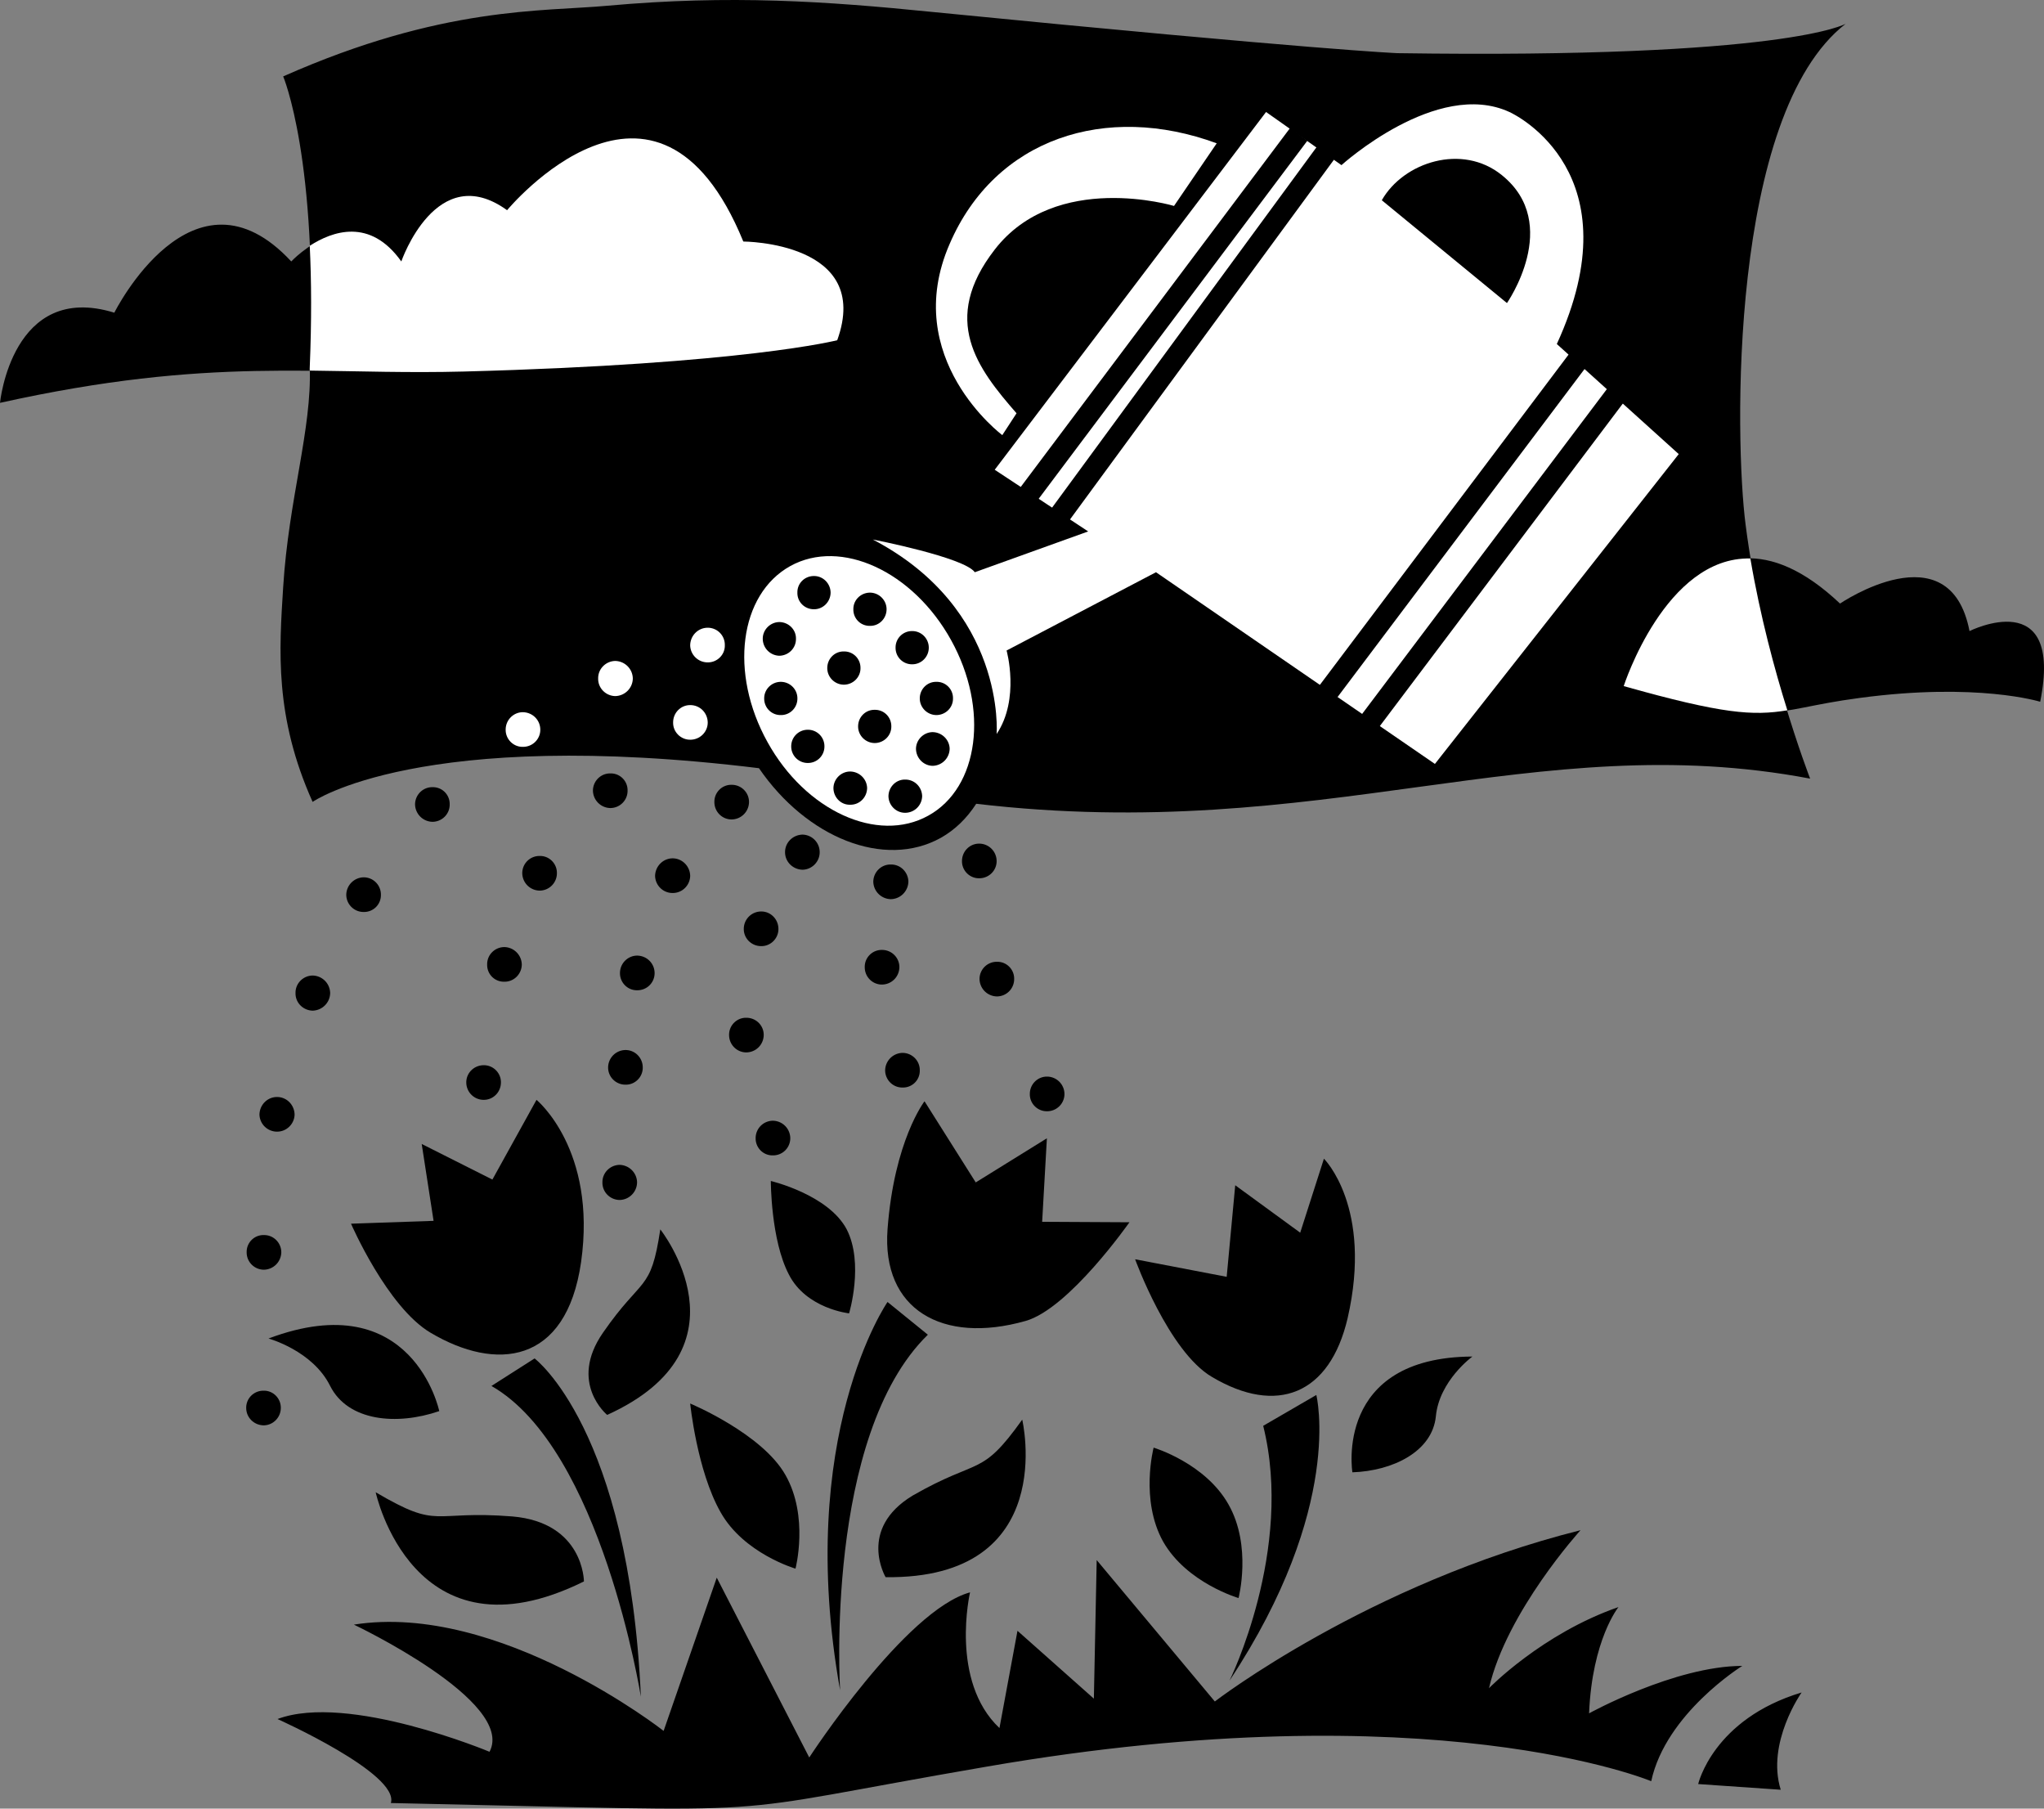
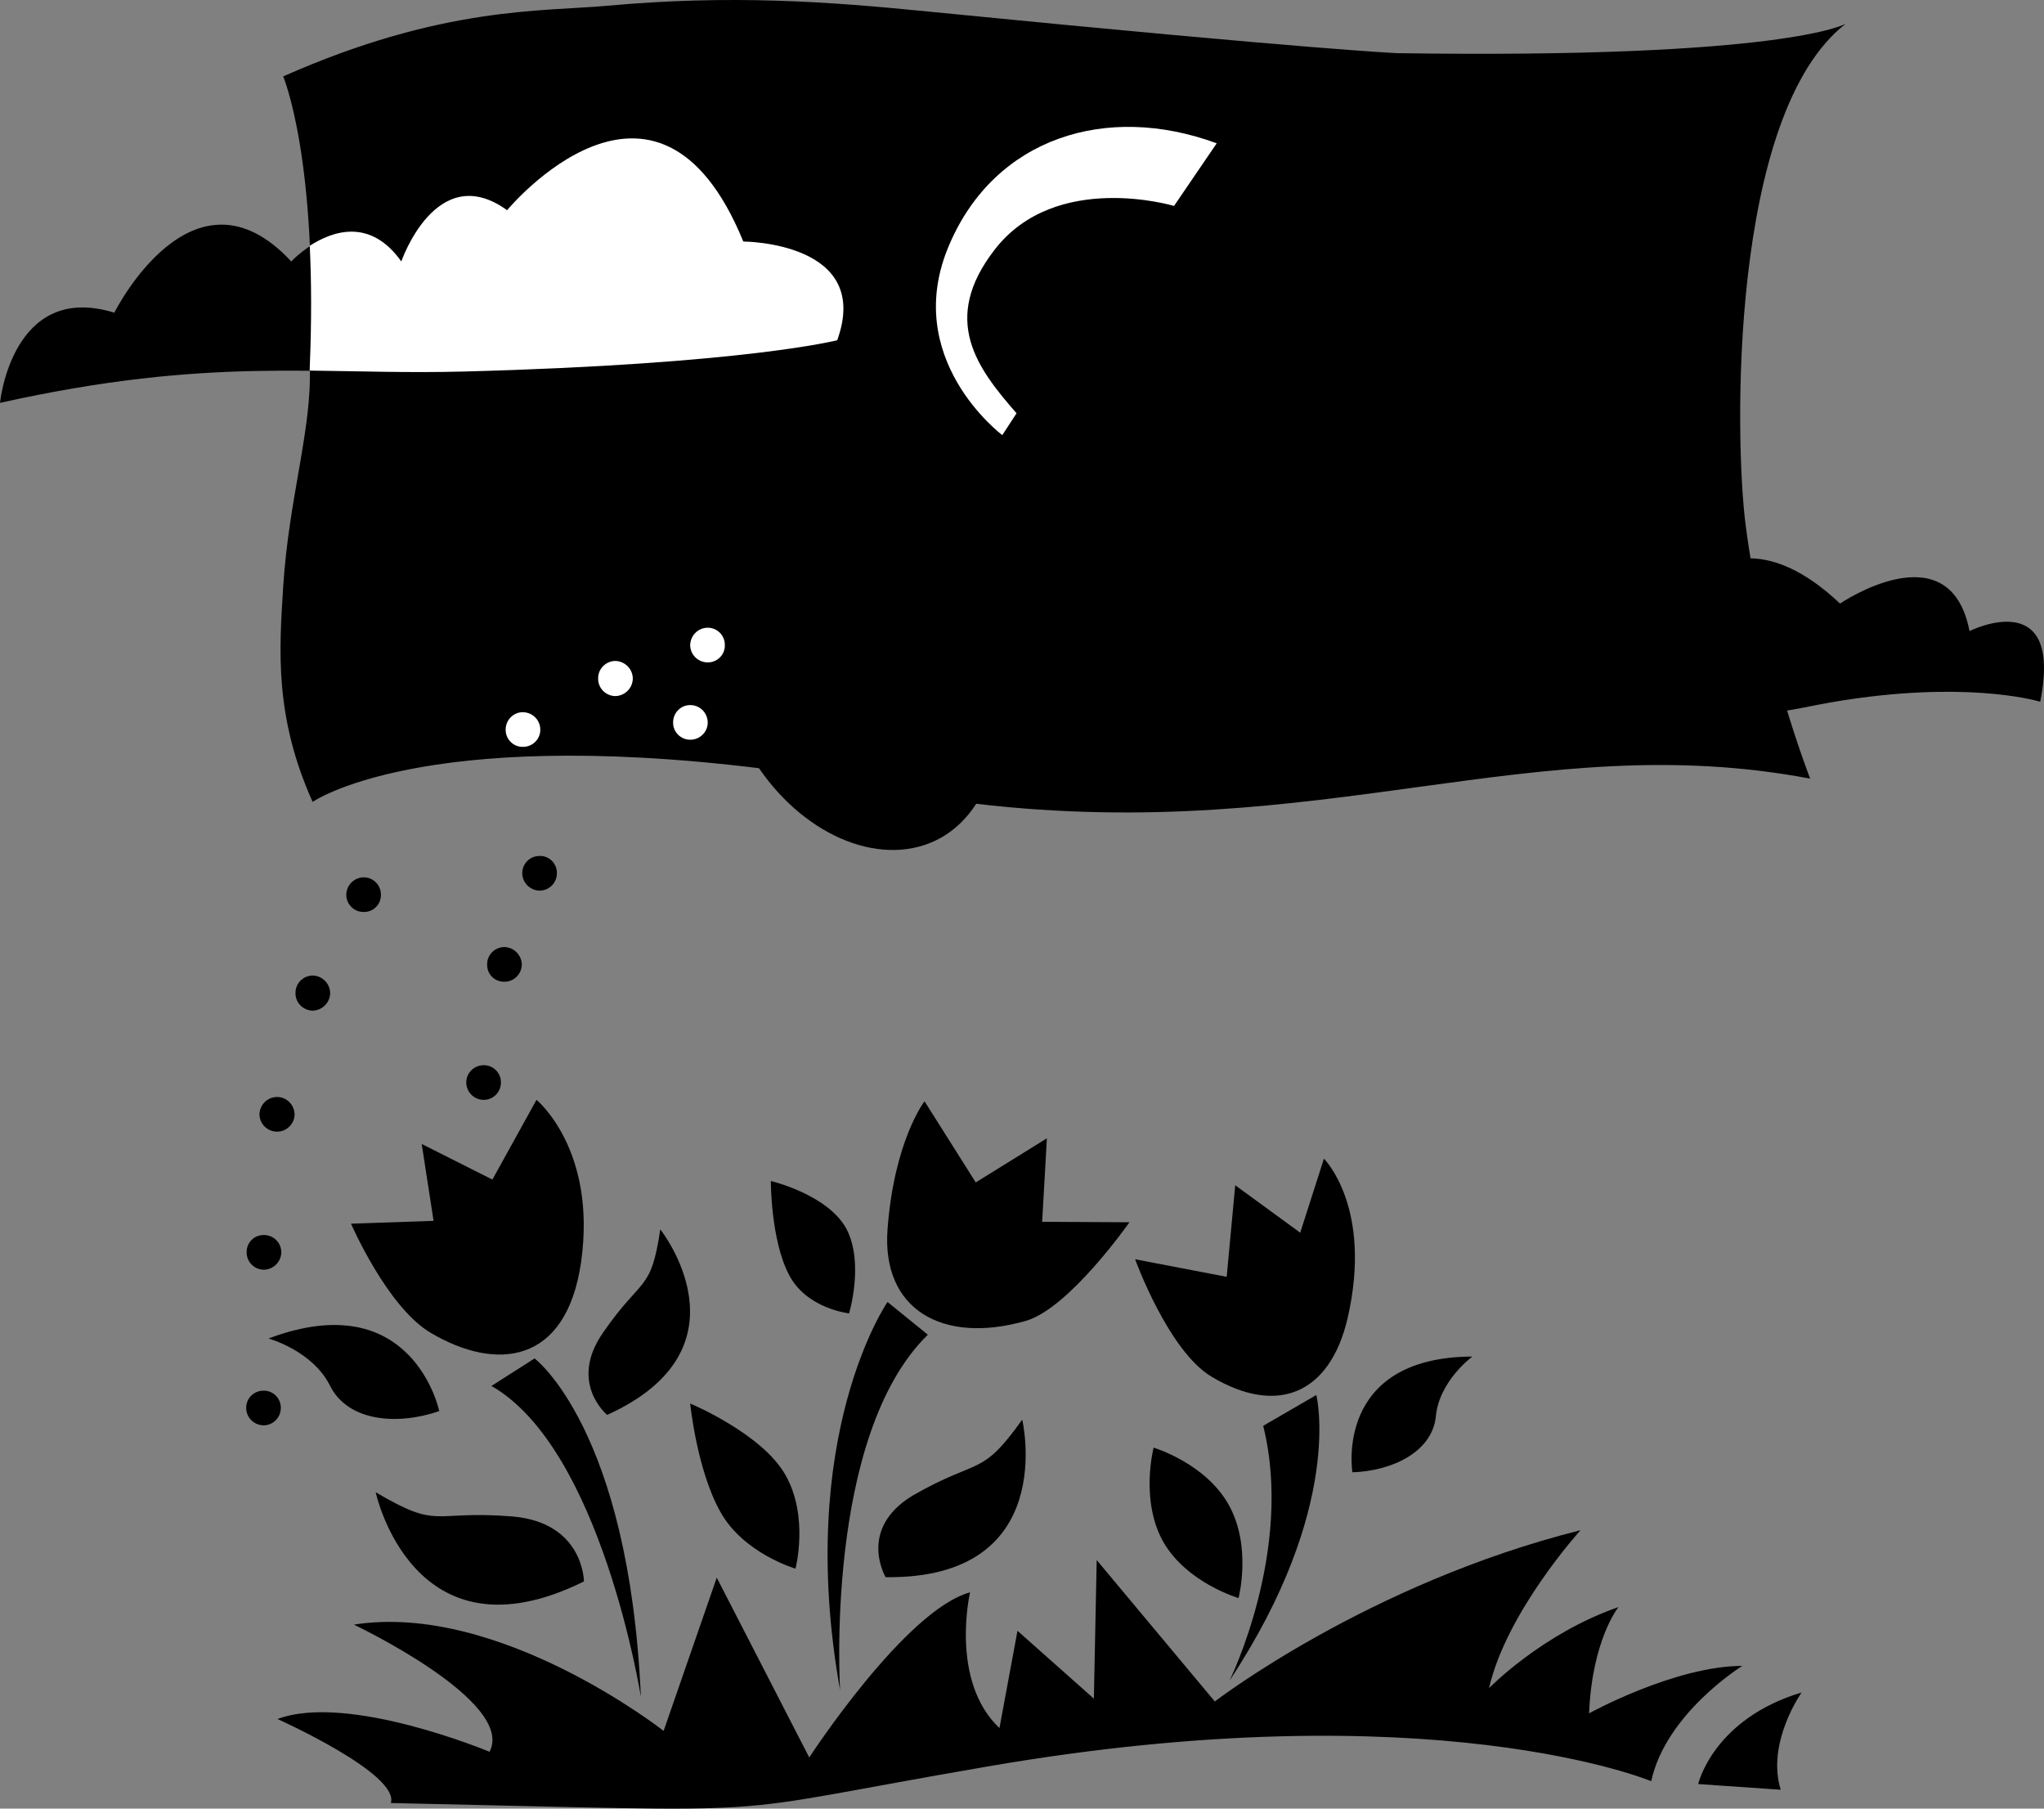
<svg xmlns="http://www.w3.org/2000/svg" width="430.903" height="381.186">
  <rect width="100%" height="100%" fill="#808080" stroke="none" />
  <path d="M389.102 5.005s-12.438 7.41-94.5 6.2c0 0-16.758-.653-98.2-8.7-22.273-2.246-42.476-3.629-68.3-1.3-13.715 1.265-34.844.023-68.403 14.898 0 0 7.453 17.445 5.602 61.3.472 13.036-4.446 27.747-5.602 46.302-.84 13.328-1.867 27.308 6.203 45.3 0 0 22.57-15.859 94.098-7.101 10.066 14.68 26.438 21.258 38.3 14.699 3.075-1.723 5.579-4.219 7.5-7.2 72.993 8.567 117.634-16.32 175.802-5.3 0 0-10.118-26.027-13.602-53.5-2.316-17.766-3.52-86.504 21.102-105.598m-218.5 365.399-19.5-37.899-11.2 32.297s-34.691-27.234-65.3-22.398c0 0 34.191 16.191 28.597 26.8 0 0-29.832-12.476-44.699-6.902 0 0 25.746 11.52 23.902 17.703 88.852 1.895 64.61 2.805 125.797-7.703 93.883-16.195 139.903 3.102 139.903 3.102 3.082-14.324 19.199-24.301 19.199-24.301-14.254.035-32.301 10-32.301 10 .645-15.559 6.2-22.398 6.2-22.398-16.122 5.593-27.298 17.097-27.298 17.097 3.72-16.164 19.297-33.297 19.297-33.297-44.789 11.23-77.097 36.098-77.097 36.098l-24.903-29.8-.597 29.202-16.102-14.3-3.8 20.5c-10.544-9.961-6.2-28.602-6.2-28.602-13.668 3.727-33.898 34.8-33.898 34.8M358 376.005l17.402 1.2c-3.09-9.91 4.399-20.5 4.399-20.5-18.676 5.62-21.801 19.3-21.801 19.3M74 257.904s7.625 17.601 16.8 23c13.645 8.082 28.56 6.84 31.7-14.899 3.363-23.78-9.398-34.203-9.398-34.203l-9.301 16.801-14.899-7.5 2.5 16.2-17.402.6" />
  <path d="M123.102 333.302c-36.059 17.836-43.903-18.797-43.903-18.797 13.645 8.043 11.59 3.73 28.801 5.098 15.09 1.285 15.102 13.7 15.102 13.7M128 298.205c31.098-14.106 11.2-39.102 11.2-39.102-2.016 13.39-3.743 9.719-12.098 21.8-7.317 10.571.898 17.302.898 17.302m-35.398-.801c-8.977 3.078-19.235 2.148-23-5.301-3.692-7.469-13-10-13-10 30.441-11.453 36 15.3 36 15.3" />
  <path d="M135.102 357.603c-2.485-56.394-22.403-71.3-22.403-71.3l-9.097 5.8c23.214 13.25 31.5 65.5 31.5 65.5M239.3 265.404s7.028 19.422 16.2 24.8c13.645 8.106 24.828 3.755 28.602-12.402 5.355-23.394-5-33.597-5-33.597l-5 15.597-13.7-10-1.8 19.301-19.301-3.7m21.801 71.399s2.855-10.941-2.102-19.699c-4.906-8.75-15.8-12-15.8-12s-2.891 11.016 2 19.8c4.972 8.723 15.902 11.9 15.902 11.9m24-26.501c8.535-.289 16.851-4.375 17.597-11.797.711-7.515 7.703-12.601 7.703-12.601-29.254.144-25.3 24.398-25.3 24.398" />
  <path d="M259.2 354.205c24.238-36.63 18.3-60.2 18.3-60.2l-11.2 6.5c6.52 26.172-7.1 53.7-7.1 53.7m-21.098-96.602s-12.743 18.223-21.903 20.8c-17.597 4.99-30.34-2.468-29.097-19.3 1.39-18.707 7.8-27 7.8-27l10.797 17.102 15-9.301-1 17.601 18.403.098m-70.402 73s2.866-10.95-2.098-19.7c-4.899-8.757-20.102-15.1-20.102-15.1s1.418 14.109 6.402 22.902c4.883 8.714 15.797 11.898 15.797 11.898M179 276.802s3.176-10.504-.5-17.699c-3.871-7.344-16-10.2-16-10.2s-.016 12.419 3.8 19.7c3.657 7.23 12.7 8.2 12.7 8.2m7.7 55.601c36.76.46 28.8-33.2 28.8-33.2-8.758 12.27-8.938 7.883-23.098 16-11.691 7.075-5.703 17.2-5.703 17.2" />
  <path d="M177.102 356.205c-9.575-53.547 10-81.801 10-81.801l8.5 6.898c-21.86 21.356-18.5 74.903-18.5 74.903M0 84.904c44.777-9.922 66.324-5.781 97.8-6.602 59.25-1.566 78.7-6.597 78.7-6.597 7.496-20.754-19.8-20.801-19.8-20.801-18.282-44.703-49.798-6.602-49.798-6.602-14.886-10.754-22.3 10.801-22.3 10.801-9.989-14.098-23.2 0-23.2 0-20.765-22.383-37.3 10.8-37.3 10.8C2.516 59.237 0 84.904 0 84.904" />
  <path fill="#fff" d="M156.7 50.904c-18.282-44.703-49.798-6.602-49.798-6.602-14.886-10.754-22.3 10.801-22.3 10.801-6.598-9.293-14.586-6.344-19.301-3.3.355 7.304.406 15.765 0 25.6-.004.216-.028.481 0 .7 10.582.125 20.867.5 32.5.2 59.25-1.567 78.699-6.598 78.699-6.598 7.496-20.754-19.8-20.801-19.8-20.801" />
  <path d="M342.3 144.603c32.29 9.102 29.825 5.121 49.7 2.5 24.855-3.344 38.102.8 38.102.8 4.984-24.859-14.903-14.898-14.903-14.898-4.144-21.562-27.297-5.8-27.297-5.8-30.71-29.02-45.601 17.398-45.601 17.398" />
-   <path fill="#fff" d="M376.8 149.705c-2.652-8.43-5.738-19.856-7.8-32-17.93-.414-26.7 26.898-26.7 26.898 20.856 5.875 27.216 6.297 34.5 5.102m-181.1 22.199c10.698-5.914 12.847-22.492 4.8-37-8.047-14.531-23.246-21.496-33.898-15.602-10.747 5.965-12.895 22.543-4.801 37.102 8 14.48 23.199 21.445 33.898 15.5" />
-   <path fill="#fff" d="m328.2 72.505-10.598-8.5s11.828-16.785-1-27.101c-8.34-6.754-20.735-2.735-25.301 5.3l36.898 30.301 25.703 23.2-51.402 65.3-58.8-40.402-31.5 16.5s2.87 10.18-2.098 17.602c0 0 2.07-26.274-26.102-41 0 0 19.262 3.746 21.5 6.898l23.902-8.598-19.703-13 57.203-75.402 15.899 11.2s20.11-18.243 35.398-11.2c1.524.68 26.457 13.05 10 48.902" />
  <path fill="none" stroke="#000" stroke-width="4.52" d="M216.602 104.505 273.8 28.302m-51.198 81.403 57.097-77.801m.203 114L332.7 75.802m-43.798 76.102 51.7-68.602" />
  <path fill="#fff" d="m247.5 43.404 9-13.2c-23.348-8.597-46.703-1.066-56.3 21.2-10.54 24.144 11.1 40.3 11.1 40.3l3-4.601c-8.269-9.484-16.1-19.664-4.6-34.5 12.905-16.684 37.8-9.2 37.8-9.2" />
-   <path d="M171.602 128.404c1.906.015 3.48-1.559 3.5-3.5-.02-1.942-1.594-3.516-3.5-3.5-1.977-.016-3.551 1.558-3.5 3.5-.051 1.941 1.523 3.515 3.5 3.5m-7.302 9.801c1.962-.043 3.536-1.618 3.5-3.602.036-1.898-1.538-3.473-3.5-3.5-1.921.027-3.495 1.602-3.5 3.5a3.593 3.593 0 0 0 3.5 3.602m19.102-6.301c1.922.043 3.496-1.531 3.5-3.5-.004-1.914-1.578-3.488-3.5-3.5-1.96.012-3.535 1.586-3.5 3.5a3.413 3.413 0 0 0 3.5 3.5m-5.5 12.398c1.95-.011 3.524-1.586 3.5-3.5.024-1.968-1.55-3.543-3.5-3.5-1.933-.043-3.507 1.532-3.5 3.5-.008 1.914 1.567 3.489 3.5 3.5m14.398-4.297c1.927.016 3.497-1.558 3.5-3.5-.003-1.945-1.573-3.515-3.5-3.5a3.448 3.448 0 0 0-3.5 3.5 3.448 3.448 0 0 0 3.5 3.5m5.102 10.7c1.957-.012 3.532-1.582 3.5-3.5a3.42 3.42 0 0 0-3.5-3.5c-1.925-.043-3.5 1.535-3.5 3.5 0 1.918 1.575 3.488 3.5 3.5m-6.602 20.597a3.587 3.587 0 0 0 3.602-3.5c-.047-1.953-1.62-3.527-3.601-3.5-1.903-.027-3.477 1.547-3.5 3.5.023 1.93 1.597 3.504 3.5 3.5m-11.601-1.699c1.98.047 3.554-1.527 3.6-3.5-.046-1.91-1.62-3.484-3.6-3.5-1.903.016-3.477 1.59-3.5 3.5.023 1.973 1.597 3.547 3.5 3.5m17.402-8.199a3.658 3.658 0 0 0 3.597-3.602c-.043-1.894-1.617-3.468-3.597-3.5-1.903.031-3.477 1.606-3.5 3.5.023 1.989 1.597 3.563 3.5 3.602m-32-10.699c1.941.035 3.515-1.54 3.5-3.5.015-1.922-1.559-3.496-3.5-3.5-1.942.004-3.516 1.578-3.5 3.5-.016 1.96 1.558 3.535 3.5 3.5m5.698 10.097a3.462 3.462 0 0 0 3.5-3.5 3.47 3.47 0 0 0-3.5-3.5 3.48 3.48 0 0 0-3.5 3.5 3.472 3.472 0 0 0 3.5 3.5m14.102-4.199c1.95-.012 3.524-1.586 3.5-3.5.024-1.969-1.55-3.543-3.5-3.5-1.933-.043-3.507 1.531-3.5 3.5-.008 1.914 1.567 3.488 3.5 3.5" />
  <path fill="#fff" d="M149.2 139.603c2.01.016 3.652-1.625 3.6-3.598a3.594 3.594 0 0 0-3.6-3.703c-2.028 0-3.665 1.637-3.7 3.703a3.681 3.681 0 0 0 3.7 3.598m-19.5 7.102c2.038-.043 3.675-1.68 3.702-3.7-.027-2.023-1.664-3.66-3.703-3.703-2 .043-3.637 1.68-3.597 3.703-.04 2.02 1.597 3.657 3.597 3.7M110.2 157.404c2.066.031 3.702-1.61 3.702-3.602 0-2.047-1.636-3.683-3.703-3.699-1.972.016-3.613 1.652-3.597 3.7-.016 1.991 1.625 3.632 3.597 3.6" />
-   <path d="M91.2 173.205c2.003-.028 3.644-1.664 3.6-3.7a3.532 3.532 0 0 0-3.6-3.601c-2.036-.04-3.673 1.597-3.7 3.601a3.745 3.745 0 0 0 3.7 3.7m37.5-2.903c2.003-.023 3.64-1.66 3.6-3.699a3.53 3.53 0 0 0-3.6-3.598c-2.036-.043-3.677 1.594-3.7 3.598a3.737 3.737 0 0 0 3.7 3.7m25.5 2.402a3.703 3.703 0 0 0 3.702-3.7c-.008-1.992-1.648-3.629-3.703-3.601-1.984-.027-3.62 1.61-3.597 3.601-.024 2.051 1.613 3.688 3.597 3.7m-12.399 15.5c2.024.027 3.66-1.614 3.7-3.602-.04-2.05-1.676-3.687-3.7-3.7-2.015.013-3.652 1.65-3.698 3.7.046 1.988 1.683 3.629 3.699 3.602m-7.501 20.5c2.067.035 3.704-1.602 3.7-3.602.004-2.039-1.633-3.68-3.7-3.7-1.972.02-3.613 1.661-3.6 3.7-.012 2 1.628 3.637 3.6 3.602m-2.398 19.898c1.98.027 3.618-1.613 3.598-3.598.02-2.054-1.617-3.691-3.598-3.703a3.696 3.696 0 0 0-3.703 3.703c.004 1.985 1.64 3.625 3.703 3.598m37.298-45.301c1.972-.043 3.609-1.68 3.6-3.699a3.695 3.695 0 0 0-3.6-3.7c-2.067.04-3.708 1.677-3.7 3.7-.008 2.02 1.633 3.656 3.7 3.7m-8.7 16.101c1.973.015 3.61-1.625 3.602-3.602.008-2.062-1.63-3.699-3.602-3.699a3.665 3.665 0 0 0-3.7 3.7c-.007 1.976 1.63 3.616 3.7 3.6m-3.2 22.399a3.69 3.69 0 0 0 3.7-3.699c0-1.988-1.637-3.625-3.7-3.598-1.976-.027-3.616 1.61-3.6 3.598-.016 2.05 1.624 3.688 3.6 3.7m5.602 21.702a3.615 3.615 0 0 0 3.7-3.601 3.717 3.717 0 0 0-3.7-3.7 3.657 3.657 0 0 0-3.601 3.7c-.024 2.004 1.613 3.64 3.601 3.601m-32.3 9.399a3.753 3.753 0 0 0 3.699-3.7c-.024-2.015-1.66-3.652-3.7-3.699-2.003.047-3.64 1.684-3.601 3.7-.04 2.023 1.598 3.664 3.602 3.699m57.198-63.399c2.016-.03 3.653-1.668 3.7-3.703-.047-2.008-1.684-3.644-3.7-3.597-2.023-.047-3.66 1.59-3.698 3.597a3.767 3.767 0 0 0 3.699 3.703m2.499 39.7a3.525 3.525 0 0 0 3.602-3.602c.04-2.031-1.597-3.668-3.601-3.7a3.745 3.745 0 0 0-3.7 3.7c.024 2.012 1.66 3.648 3.7 3.602m-4.399-21.7a3.7 3.7 0 0 0 3.7-3.703c-.012-1.984-1.649-3.62-3.7-3.597-1.992-.024-3.629 1.613-3.601 3.597-.028 2.059 1.61 3.696 3.601 3.703m20.5-22.402c2.059.02 3.7-1.617 3.7-3.598a3.683 3.683 0 0 0-3.7-3.703c-1.98.004-3.617 1.64-3.601 3.703-.016 1.98 1.62 3.618 3.601 3.598m3.798 24.902a3.65 3.65 0 0 0 3.6-3.703c.028-1.996-1.609-3.633-3.6-3.597a3.626 3.626 0 0 0-3.7 3.597 3.723 3.723 0 0 0 3.7 3.703m10.5 24.2c2.058.02 3.695-1.621 3.702-3.602a3.69 3.69 0 0 0-3.703-3.7c-1.984.005-3.62 1.641-3.597 3.7-.024 1.98 1.613 3.621 3.597 3.602" />
  <path fill="#fff" d="M145.5 155.904c2.055.008 3.691-1.63 3.7-3.602-.009-2.066-1.645-3.707-3.7-3.699-1.984-.008-3.625 1.633-3.598 3.7-.027 1.972 1.614 3.609 3.598 3.6" />
  <path d="M113.8 187.705a3.657 3.657 0 0 0 3.602-3.7c.024-2.004-1.617-3.64-3.601-3.601a3.615 3.615 0 0 0-3.7 3.601 3.714 3.714 0 0 0 3.7 3.7m-7.501 19.199c2.028.043 3.665-1.594 3.7-3.602a3.756 3.756 0 0 0-3.7-3.699c-2.01.027-3.648 1.664-3.6 3.7a3.52 3.52 0 0 0 3.6 3.6m-4.3 24.899c1.977.004 3.617-1.633 3.602-3.699.015-1.973-1.625-3.61-3.602-3.598-2.062-.011-3.7 1.625-3.7 3.598a3.67 3.67 0 0 0 3.7 3.7m-25.3-39.598a3.542 3.542 0 0 0 3.6-3.602 3.63 3.63 0 0 0-3.6-3.7 3.732 3.732 0 0 0-3.7 3.7c.023 1.996 1.664 3.637 3.7 3.602m-10.798 20.8c2.028-.05 3.668-1.687 3.7-3.703a3.764 3.764 0 0 0-3.7-3.699c-2.011.035-3.648 1.672-3.601 3.7-.047 2.015 1.59 3.652 3.601 3.702m-7.5 25.5c2.02.008 3.657-1.629 3.7-3.601-.043-2.067-1.68-3.703-3.7-3.7-2.023-.003-3.66 1.633-3.703 3.7a3.701 3.701 0 0 0 3.703 3.601m-2.8 61.899c1.968-.024 3.609-1.66 3.597-3.7.012-2.003-1.629-3.64-3.597-3.601-2.07-.04-3.707 1.598-3.7 3.602-.008 2.039 1.63 3.675 3.7 3.699m0-32.801a3.735 3.735 0 0 0 3.699-3.7c-.02-2.003-1.656-3.644-3.7-3.6-2-.044-3.636 1.597-3.601 3.6-.035 2.036 1.602 3.673 3.602 3.7" />
</svg>